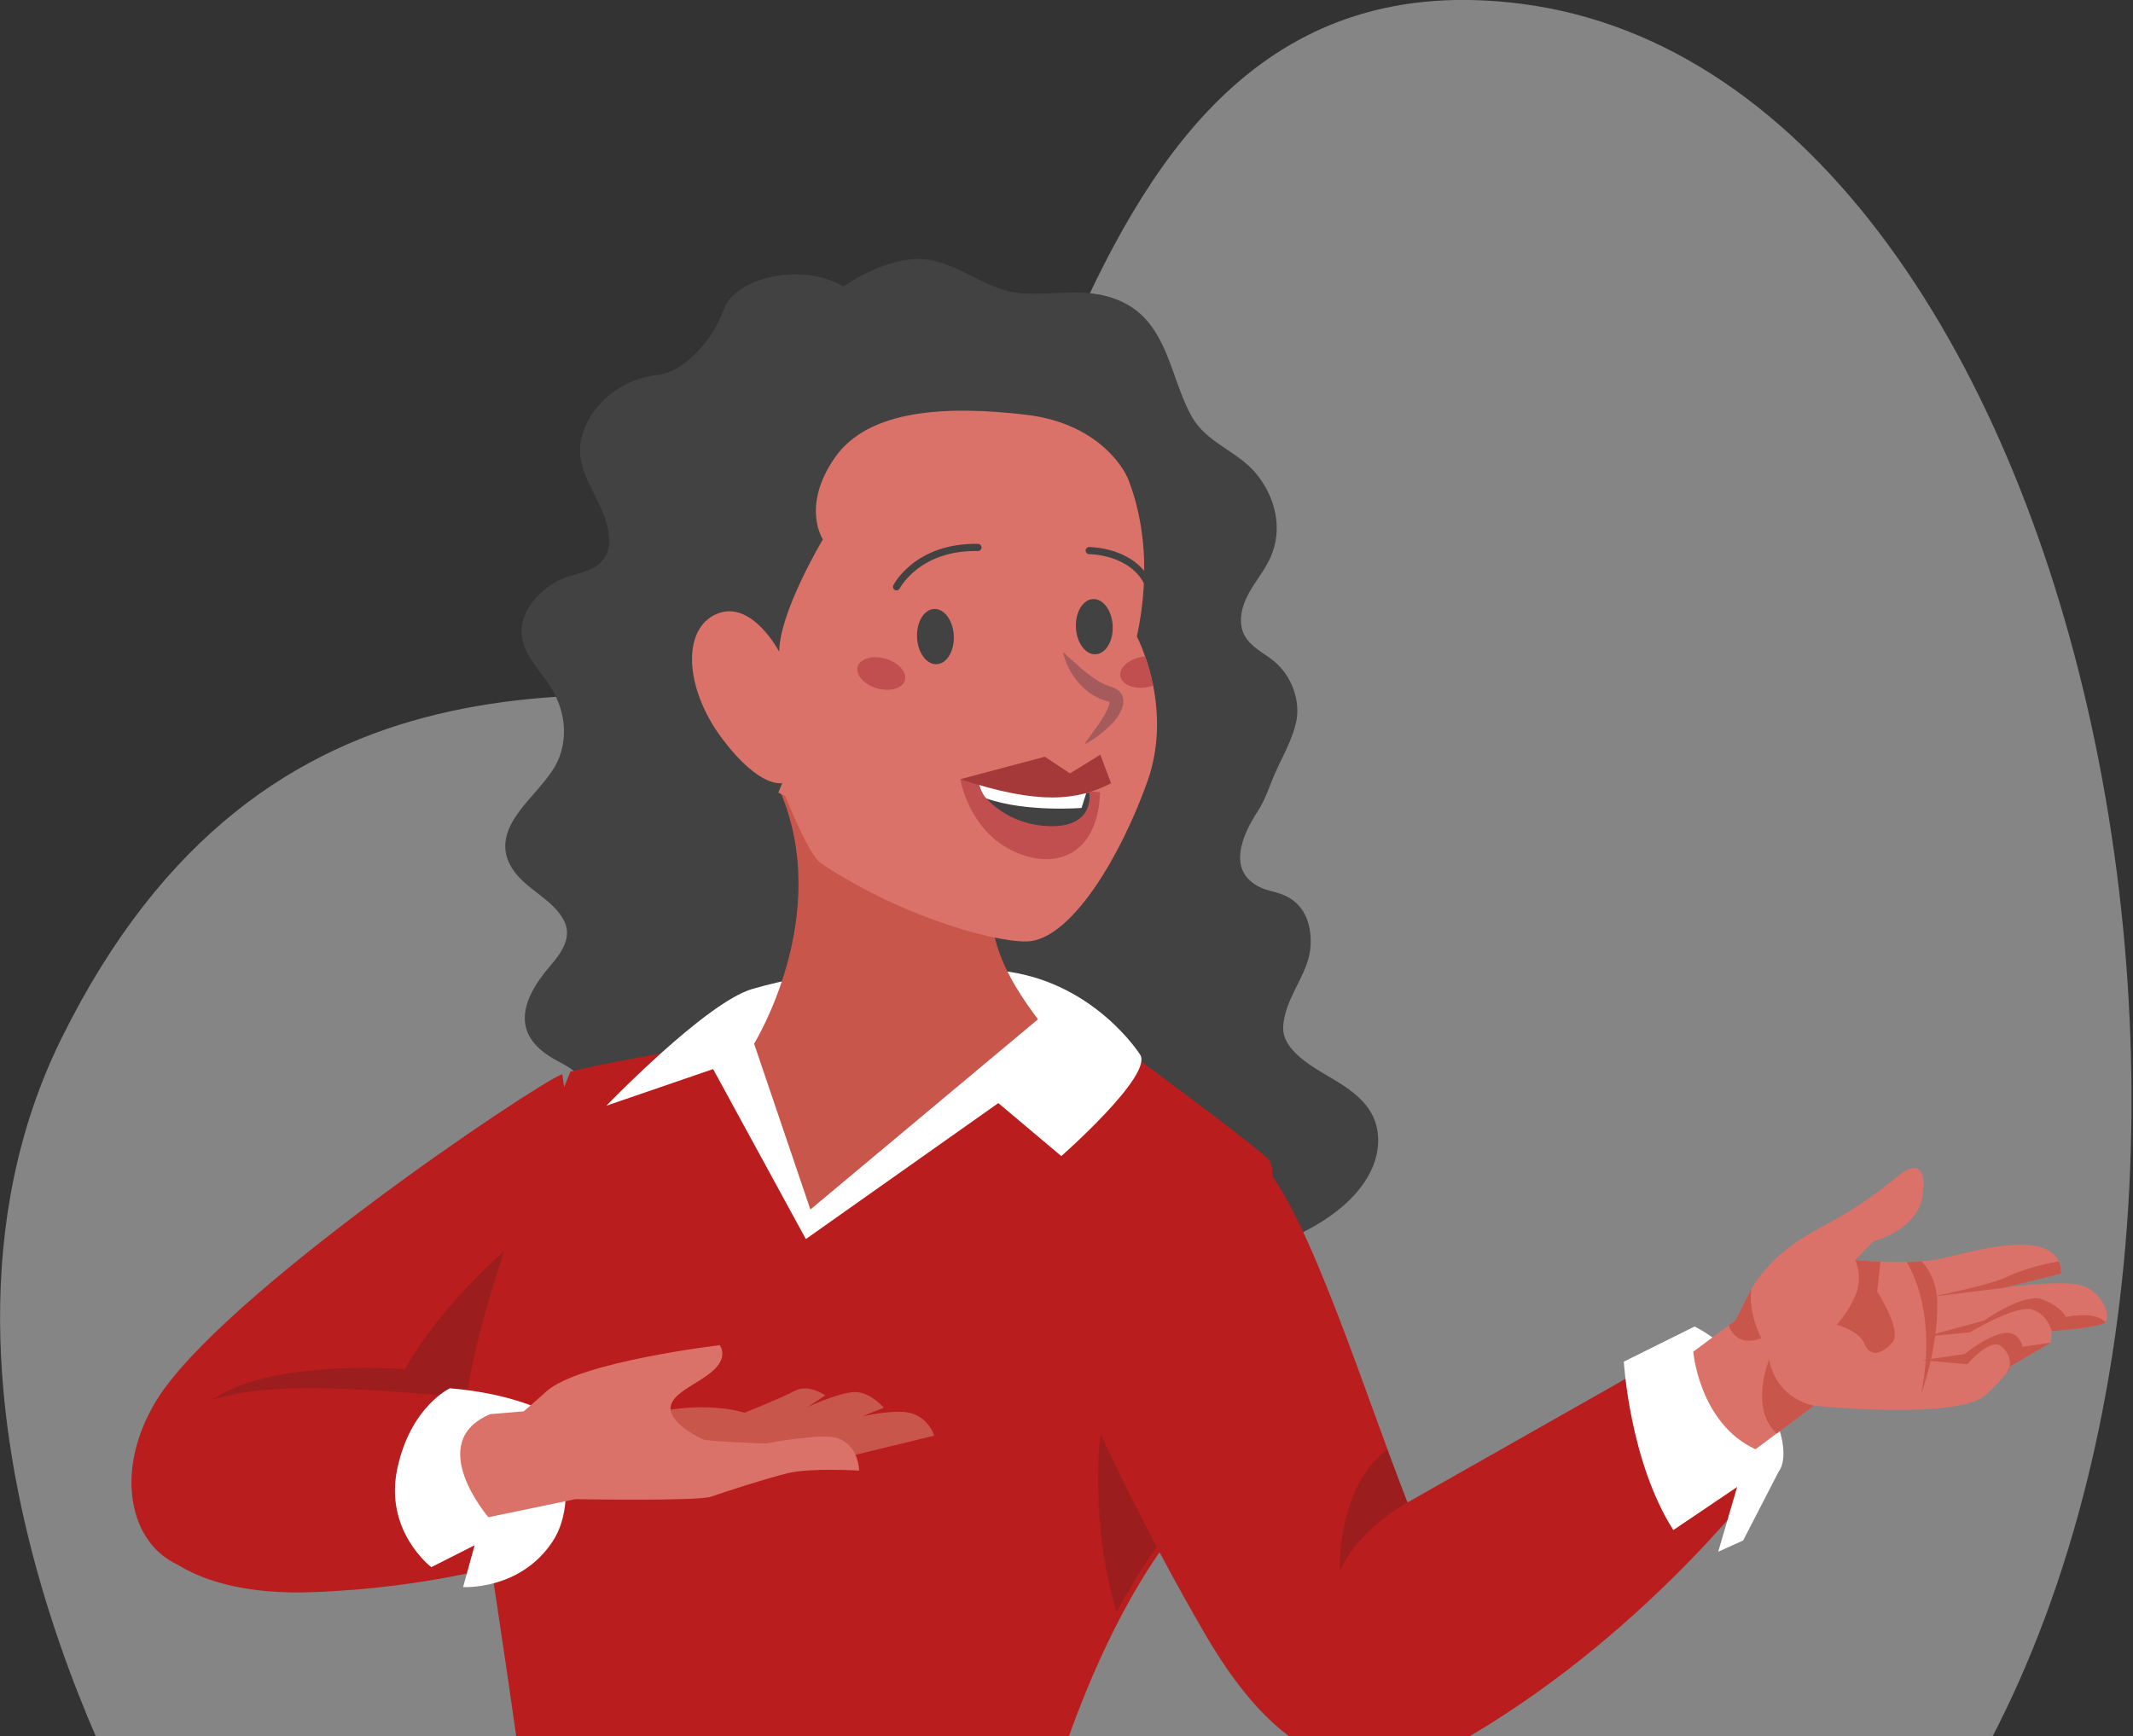
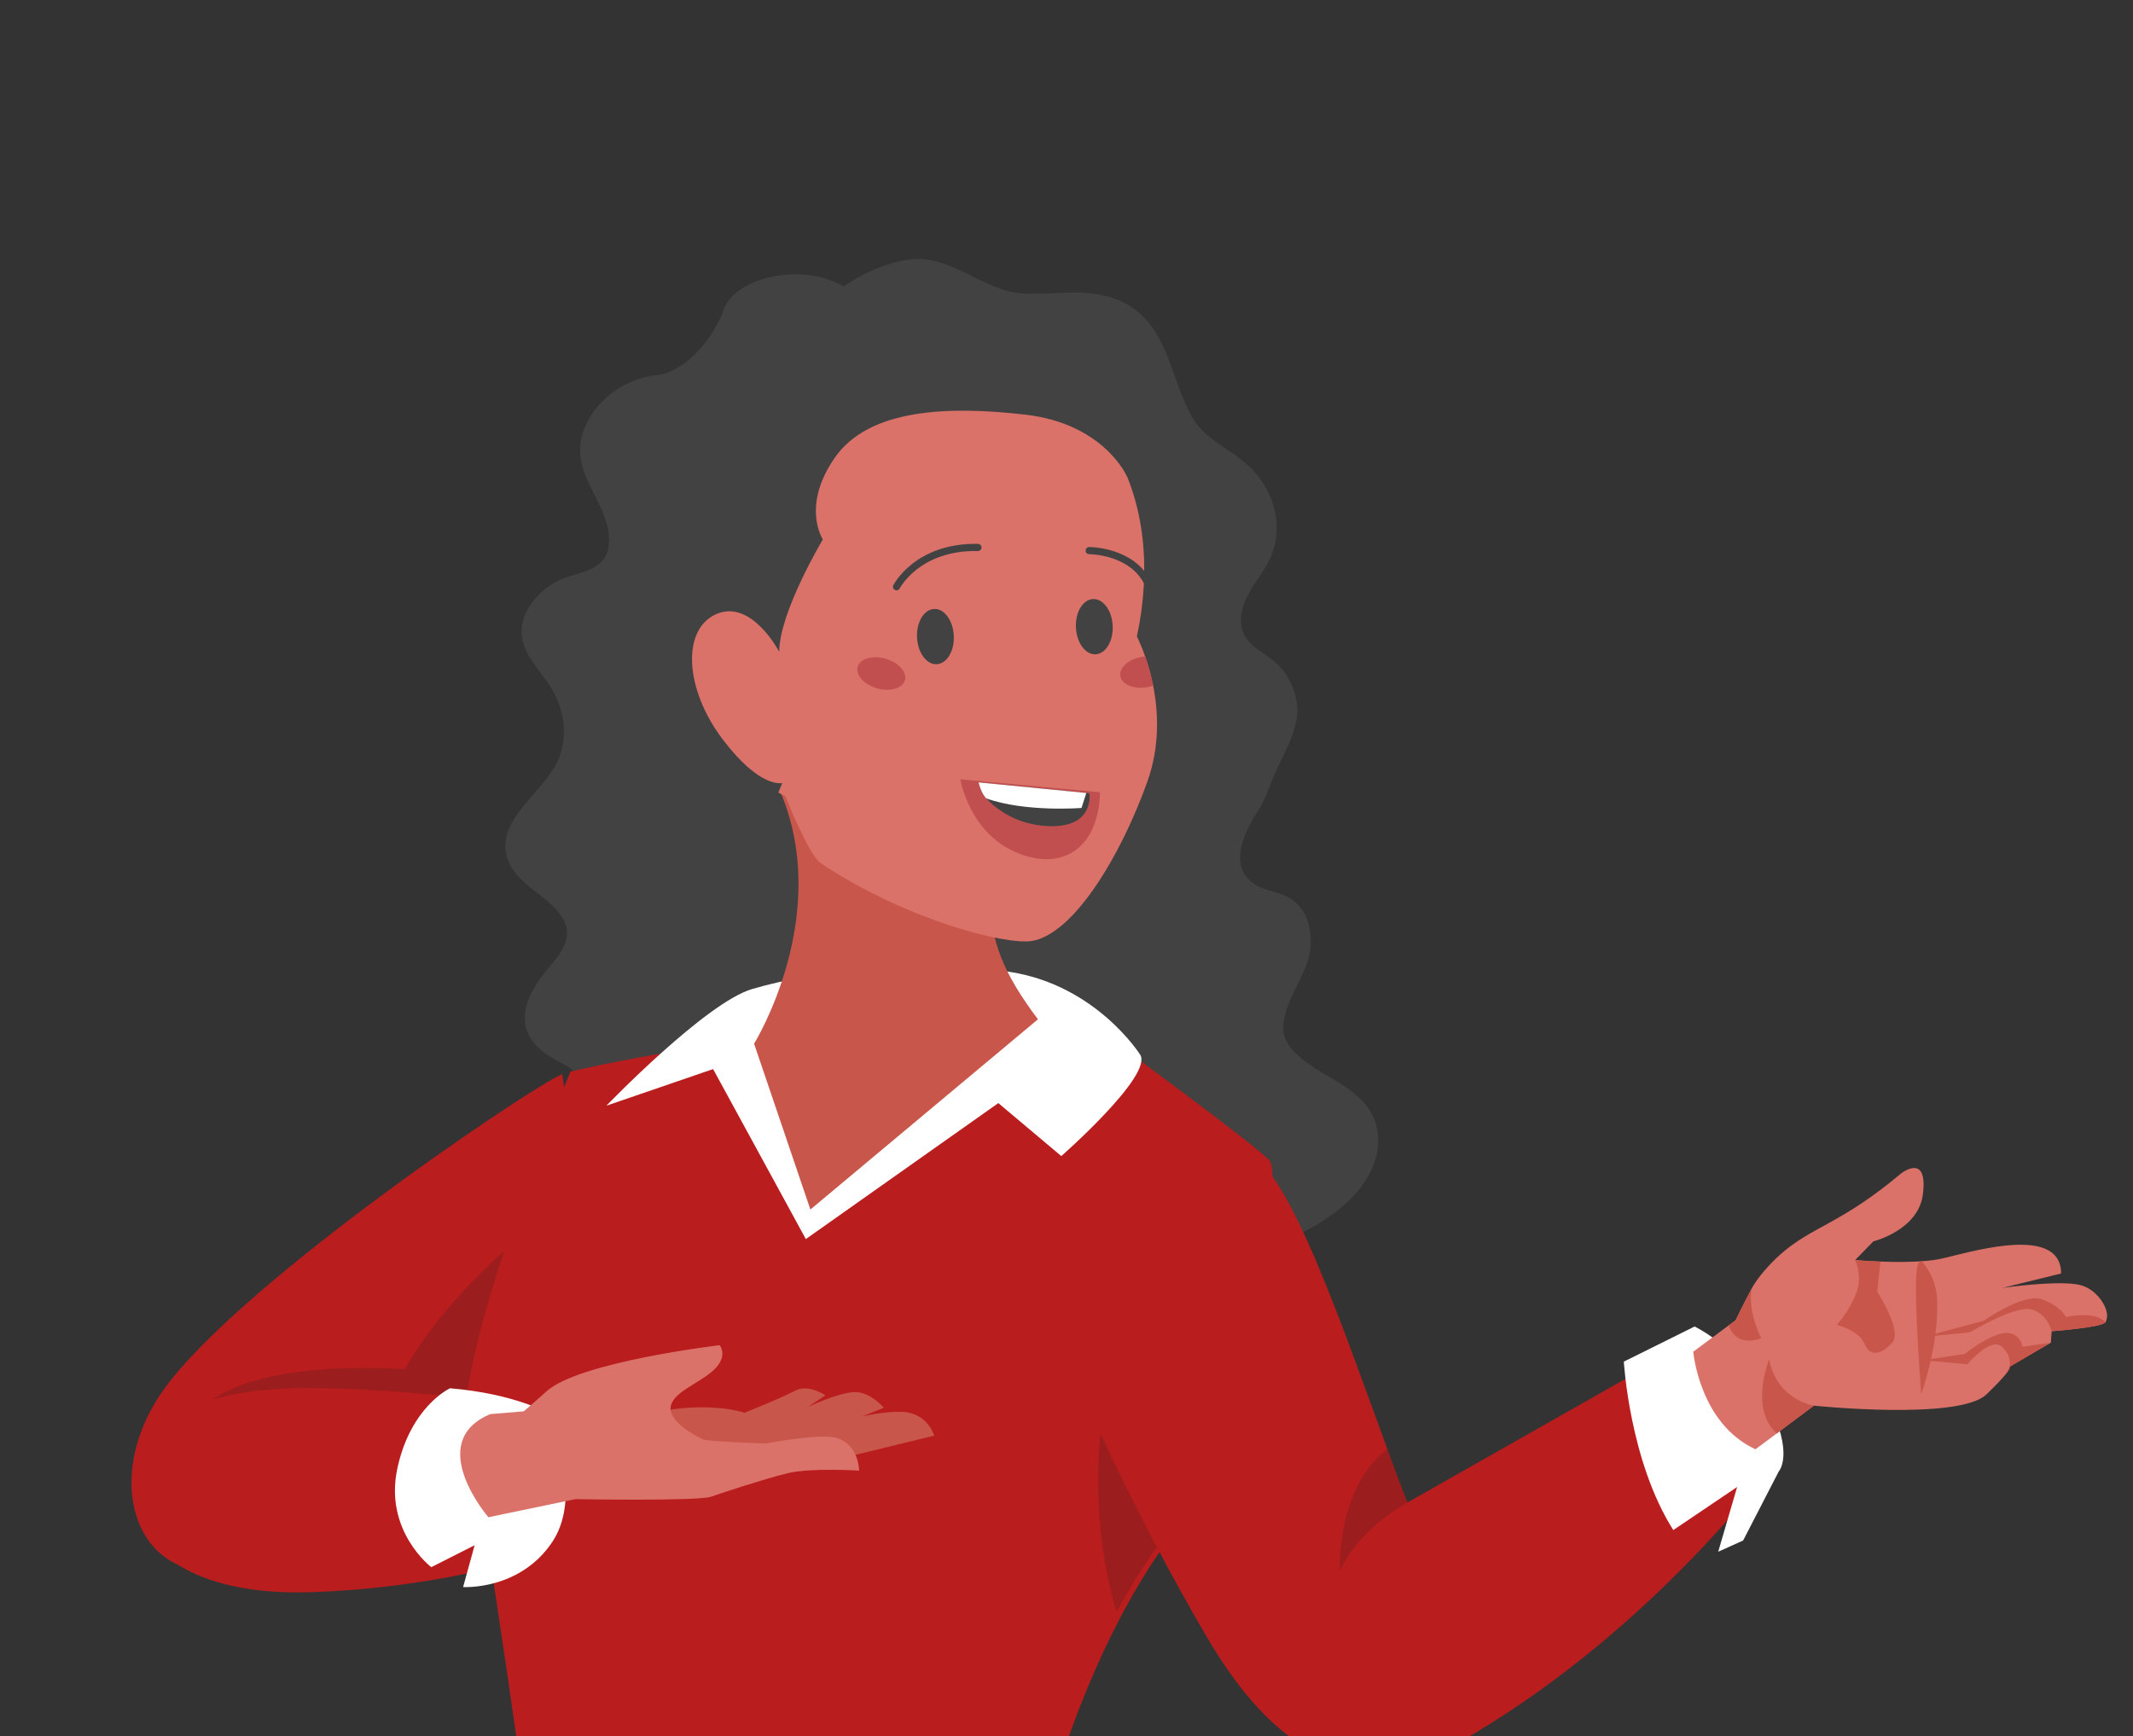
<svg xmlns="http://www.w3.org/2000/svg" width="629" height="512" viewBox="0 0 629 512" fill="none">
  <rect x="0" y="0" width="629" height="512" fill="#333333" stroke="none" />
  <g clip-path="url(#clip0_103_1890)">
-     <path opacity="0.4" d="M448.622 1.119C620.475 23.188 689.207 379.316 565.717 547.579H45.949C45.949 547.579 -35.117 414.014 18.149 306.211C77.959 185.173 178.244 205.454 245.1 207.153C311.956 208.852 300.212 -17.936 448.637 1.119H448.622Z" fill="white" />
    <path d="M248.79 84.483C235.718 76.979 216.677 82.282 213.531 91.071C211.315 97.246 207.046 103.243 201.773 107.172C199.291 109.018 196.662 110.304 193.56 110.643C184.106 111.692 174.903 118.325 171.919 127.527C168.064 139.404 178.33 146.686 179.512 157.706C179.733 159.744 179.645 161.901 178.714 163.732C175.952 169.213 168.758 168.873 164.046 171.532C159.984 173.836 156.409 177.278 154.696 181.695C151.682 189.391 156.867 194.93 161.121 200.75C165.878 207.264 167.842 215.418 164.991 223.203C161.638 232.346 148.92 239.599 148.994 249.732C149.008 252.849 150.515 255.818 152.568 258.182C156.645 262.894 163.16 265.686 166.217 271.329C168.95 276.366 165.508 281.093 162.214 284.918C152.805 295.835 151.077 305.791 164.179 312.792C167.473 314.55 171.55 316.662 172.554 320.577C174.091 326.5 171.757 333.088 171.964 339.145C172.584 356.767 313.076 380.047 351.379 373.252C361.379 371.48 371.587 369.279 380.863 365.039C387.111 362.188 393.064 358.761 398.013 353.872C401.248 350.681 403.981 346.87 405.399 342.557C406.817 338.244 406.831 333.354 404.882 329.248C402.725 324.698 398.471 321.522 394.157 318.893C389.859 316.264 385.265 313.945 381.764 310.311C380.169 308.671 378.81 306.677 378.47 304.417C378.263 302.984 378.47 301.522 378.766 300.104C380.376 292.363 386.166 286.499 386.491 278.64C386.772 272.289 384.526 266.321 378.248 263.854C376.121 263.012 373.787 262.717 371.705 261.742C361.571 257 366.357 246.158 370.863 239.319C373.211 235.744 374.319 231.815 376.062 227.93C378.219 223.085 380.937 218.446 382.163 213.232C383.684 206.762 380.848 199.317 375.826 195.122C372.798 192.596 368.839 190.883 366.993 187.396C365.043 183.718 366.062 179.124 367.997 175.446C369.932 171.753 372.709 168.548 374.482 164.781C378.485 156.243 376.21 146.76 370.449 139.714C365.028 133.081 355.766 130.644 351.409 122.815C346.519 114.056 345.027 102.755 338.602 94.986C332.796 87.969 324.199 86.004 315.44 86.285C310.846 86.433 306.252 86.787 301.658 86.536C289.796 85.901 280.446 74.941 268.274 76.521C261.435 77.407 254.477 80.554 248.805 84.453L248.79 84.483Z" fill="#424242" />
    <path d="M71.805 461.564C73.843 460.855 82.499 448.166 84.656 447.161C102.441 438.889 129.946 422.98 150.301 410.809C165.678 401.65 176.979 394.604 176.979 394.604L165.811 316.802C157.362 320.052 64.729 382.344 46.029 413.202C28.864 441.533 44.034 470.988 71.805 461.549V461.564Z" fill="#B91D1D" />
    <g style="mix-blend-mode:multiply" opacity="0.2">
      <path d="M78.363 449.717C80.402 449.008 82.514 448.181 84.656 447.176C102.441 438.904 129.945 422.995 150.301 410.823C160.198 382.403 167.79 353.805 168.012 352.934C167.14 353.554 133.461 378.06 119.428 403.851C119.428 403.851 74.522 400.129 59.692 415.447C52.055 423.335 63.163 437.914 78.363 449.702V449.717Z" fill="#231F20" />
    </g>
    <path d="M137.841 422.708C143.04 442.915 158.093 554.086 158.093 554.086L303.002 554.234C303.002 554.234 311.643 511.633 331.673 474.63C334.894 468.647 338.439 462.813 342.279 457.318C346.519 451.261 350.315 444.452 353.654 437.258C372.177 397.596 377.687 345.999 374.378 342.277C370.449 337.875 327.124 306.131 327.124 306.131C255.039 294.963 168.211 316.042 168.211 316.042C168.211 316.042 132.641 402.471 137.841 422.678V422.708Z" fill="#B91D1D" />
    <path d="M336.231 311.086C336.231 311.086 323.306 290.479 297.574 286.609C271.842 282.739 241.294 285.989 221.825 291.691C208.102 295.708 178.825 326.108 178.825 326.108L210.288 315.31L237.631 365.445L294.398 325.34L312.966 340.969C312.966 340.969 340.071 317.172 336.231 311.071V311.086Z" fill="white" />
    <path d="M307.884 210.019C288.577 259.681 285.889 273.787 306.082 300.627L238.974 356.73L222.371 307.821C222.371 307.821 245.917 269.858 229.875 232.974L307.884 210.019Z" fill="#C8564B" />
    <path d="M338.343 230.536C330.455 252.605 316.54 275.59 304.206 277.539C296.673 278.736 267.455 271.498 242.077 254.614C238.443 252.206 231.574 234.791 231.574 234.791C231.574 234.791 209.786 224.879 204.779 210.152C180.376 138.347 224.676 99.35 283.91 105.85C327.471 110.621 343.75 148.273 335.256 187.728C335.256 187.728 336.408 189.914 337.693 193.607C338.506 195.941 339.392 198.866 340.057 202.234C341.593 210.019 342.066 220.122 338.343 230.522V230.536Z" fill="#DA7269" />
    <path d="M281.266 187.492C281.473 191.997 279.228 195.749 276.229 195.897C273.23 196.045 270.631 192.5 270.424 188.009C270.217 183.504 272.462 179.752 275.461 179.604C278.459 179.456 281.059 183.001 281.266 187.492Z" fill="#424242" />
    <path d="M328.121 184.567C328.327 189.072 326.082 192.824 323.083 192.972C320.085 193.12 317.485 189.575 317.278 185.084C317.071 180.579 319.317 176.827 322.315 176.679C325.314 176.531 327.914 180.077 328.121 184.567Z" fill="#424242" />
-     <path d="M313.438 192.322C314.989 199.073 320.174 205.395 327.102 206.99C327.146 207.02 327.102 206.976 327.131 206.946C327.19 206.902 327.235 207.36 327.072 207.921C325.565 212.072 322.316 215.691 319.775 219.546C322.7 218.025 325.3 216.045 327.678 213.652C330.691 210.816 333.823 204.834 328.047 202.692C327.441 202.515 326.54 202.234 325.979 201.968C321.09 199.708 317.633 195.927 313.438 192.307V192.322Z" fill="#A55B5B" />
    <path d="M283.186 229.827C283.186 229.827 285.667 245.175 299.257 251.231C312.847 257.273 323.955 250.552 324.398 233.653L283.186 229.827Z" fill="#C14F4F" />
    <path d="M308.844 243.639C299.611 243.166 293.762 238.572 290.822 235.485C289.257 233.83 288.592 230.773 288.592 230.773L320.351 233.89L321.237 233.934C321.237 233.934 322.995 244.348 308.844 243.639Z" fill="#424242" />
    <path d="M320.336 233.889L318.933 238.291C318.933 238.291 302.462 239.621 290.808 235.47C289.242 233.816 288.577 230.758 288.577 230.758L320.336 233.875V233.889Z" fill="white" />
-     <path d="M315.506 228.114L324.473 222.589L327.648 231.009C317.559 236.164 306.318 237.42 283.186 229.813L308.12 223.18L315.506 228.099V228.114Z" fill="#A53838" />
    <path d="M264.382 173.06C264.382 173.06 270.468 161.11 288.386 161.464" stroke="#424242" stroke-width="2.11" stroke-linecap="round" stroke-linejoin="round" />
    <path d="M321.193 162.395C321.193 162.395 333.867 162.321 338.579 172.144" stroke="#424242" stroke-width="2.11" stroke-linecap="round" stroke-linejoin="round" />
    <path d="M266.849 200.639C266.154 203.046 262.476 204.11 258.636 203.017C254.795 201.909 252.24 199.058 252.919 196.65C253.613 194.243 257.291 193.179 261.132 194.272C264.973 195.38 267.528 198.231 266.849 200.639Z" fill="#C14F4F" />
    <path d="M340.057 202.234C339.481 202.441 338.89 202.574 338.269 202.692C334.31 203.357 330.795 201.879 330.366 199.413C329.953 196.931 332.804 194.39 336.748 193.726C337.073 193.667 337.383 193.637 337.693 193.607C338.506 195.941 339.392 198.866 340.057 202.234Z" fill="#C14F4F" />
    <path d="M229.787 192.234C229.787 192.234 221.663 176.635 211.308 181.081C200.968 185.527 201.854 203.12 213.021 217.936C224.203 232.767 230.673 230.935 230.673 230.935L226.168 242.058C226.168 242.058 211.47 243.358 196.802 203.165C182.134 162.986 191.765 125.2 220.289 108.095C248.813 90.989 285.062 93.574 310.218 106.44C335.374 119.321 332.39 140.637 332.39 140.637C332.39 140.637 325.728 125.008 302.434 122.305C279.139 119.602 256.08 120.665 246.139 135.038C236.198 149.411 242.653 159.086 242.653 159.086C242.653 159.086 229.816 180.549 229.787 192.219V192.234Z" fill="#424242" />
    <path d="M151.468 413.837C151.468 413.837 121.112 409.981 95.691 409.42C70.269 408.874 52.041 412.906 44.699 425.817C35.91 441.282 45.777 455.818 45.777 455.818C45.777 455.818 56.014 470.796 91.702 469.599C127.39 468.403 153.019 460.264 153.019 460.264C153.019 460.264 164.94 440.647 151.453 413.852L151.468 413.837Z" fill="#B91D1D" />
    <path d="M161.631 416.776C161.631 416.776 151.882 411.06 132.708 409.45C132.708 409.45 121.068 414.767 117.154 433.188C113.239 451.608 127.184 462.214 127.184 462.214L139.961 455.744L136.564 468.078C136.564 468.078 153.315 469.142 162.901 454.724C172.473 440.307 161.631 416.776 161.631 416.776Z" fill="white" />
    <path d="M252.329 429.066L275.476 423.423C275.476 423.423 273.57 416.643 265.948 416.392C260.734 416.215 254.293 417.722 254.293 417.722L260.645 415.196C260.645 415.196 257.085 410.956 252.713 410.587C248.34 410.232 238.251 414.93 238.251 414.93L243.407 411.532C243.407 411.532 238.369 408.031 234.366 410.203C230.363 412.374 219.55 416.658 219.55 416.658C219.55 416.658 207.128 412.345 187.91 417.869C187.91 417.869 195.163 428.667 199.461 429.48C203.76 430.292 240.231 432.02 252.329 429.066Z" fill="#C8564B" />
    <path d="M144.585 417.072L154.452 416.245C154.452 416.245 158.972 412.36 161.07 410.425C170.656 401.621 212.209 396.746 212.209 396.746C212.209 396.746 214.882 399.892 210.554 403.984C206.212 408.061 198.545 410.498 197.792 414.797C197.038 419.095 204.498 423.217 207.246 424.502C208.693 425.181 225.858 425.728 225.858 425.728C225.858 425.728 242.313 422.582 246.952 424.162C253.362 426.334 253.348 433.734 253.348 433.734C253.348 433.734 238.99 432.848 232.254 434.502C225.518 436.157 213.553 440.071 209.683 441.43C205.813 442.789 169.652 442.154 169.652 442.154L144.023 447.486C144.023 447.486 124.938 425.314 144.585 417.072Z" fill="#DA7269" />
    <g style="mix-blend-mode:multiply" opacity="0.2">
      <path d="M329.287 475.39C332.508 469.407 336.053 463.573 339.893 458.078C344.133 452.021 347.929 445.212 351.268 438.018L324.546 422.847C324.546 422.847 321.104 448.358 329.287 475.375V475.39Z" fill="#231F20" />
    </g>
    <path d="M371.978 343.037C385.568 356.715 402.762 411.857 415.052 443.129L497.581 396.332L522.338 432.567C522.338 432.567 488.422 479.437 433.974 511.728C403.56 529.749 378.684 521.994 355.449 482.096C336.6 449.702 324.532 422.847 324.532 422.847L371.978 343.022V343.037Z" fill="#B91D1D" />
    <path d="M524.494 434.029C524.494 434.029 529.354 428.978 521.171 413.172C512.987 397.366 499.708 391.236 499.708 391.236L478.85 401.591C478.85 401.591 480.519 430.942 493.444 451.268L512.263 438.564L506.68 457.664L514.036 454.34L524.509 434.029H524.494Z" fill="white" />
    <path d="M620.879 389.981C619.845 391.532 605.014 392.625 605.014 392.625L604.778 395.978L592.576 403.127C592.576 403.127 593.064 403.26 591.587 405.151C590.641 406.348 588.928 408.238 585.782 411.252C577.687 419.022 534.894 414.575 534.894 414.575L523.933 422.774L517.67 427.441C501.111 419.79 499.324 398.666 499.324 398.666L509.811 390.867L511.806 389.39C511.806 389.39 513.829 385.195 516.488 380.143C518.29 376.701 522.175 372.491 524.982 369.995C534.45 361.59 542.693 361.161 560.655 346.05C560.655 346.05 568.676 339.787 567.022 352.372C565.633 362.86 552.427 366.125 552.427 366.125L547.08 371.62C547.08 371.62 550.241 371.915 554.525 372.078C556.874 372.166 559.562 372.225 562.265 372.166C563.772 372.151 565.279 372.077 566.726 371.974C568.972 371.812 571.099 371.56 572.901 371.132C580.951 369.271 602.858 362.653 607.097 371.989C607.555 372.993 607.806 374.175 607.806 375.593L590.464 379.862L591.528 379.714C595.959 379.109 609.534 377.528 614.276 379.256C618.929 380.94 621.869 386.14 621.292 388.799C621.189 389.316 621.041 389.7 620.879 389.951V389.981Z" fill="#DA7269" />
    <path d="M534.894 414.59L523.933 422.788C515.764 415.343 521.703 400.912 521.703 400.912C523.963 412.906 534.894 414.575 534.894 414.575V414.59Z" fill="#C8564B" />
    <path d="M591.587 405.166L592.576 403.142C592.576 403.142 593.064 403.275 591.587 405.166Z" fill="#C8564B" />
-     <path d="M590.405 379.906L569.887 382.418C570.877 382.211 586.845 378.976 591.513 376.716C594.526 375.239 600.76 373.067 607.097 372.033C607.555 373.038 607.806 374.219 607.806 375.637L590.464 379.906H590.405Z" fill="#C8564B" />
    <path d="M604.777 395.978L592.576 403.127C592.576 403.127 593.521 400.011 590.242 397.13C586.948 394.264 580.168 402.374 580.168 402.374L566.903 401.178L579.341 399.346C579.341 399.346 585.811 394.072 590.7 393.216C595.575 392.344 596.446 397.219 596.446 397.219L604.777 395.978Z" fill="#C8564B" />
    <path d="M620.879 389.981C619.845 391.532 605.014 392.625 605.014 392.625C605.014 392.625 603.98 387.706 599.224 386.229C594.482 384.751 580.937 392.95 580.937 392.95C580.937 392.95 566.712 394.368 567.76 394.161C568.794 393.954 576.284 391.827 585.043 389.508C585.043 389.508 596.713 381.236 602.222 383.23C607.747 385.239 609.239 388.415 609.239 388.415C609.239 388.415 617.747 386.465 620.864 389.981H620.879Z" fill="#C8564B" />
    <path d="M557.967 396.022C554.776 399.553 551.379 400.262 549.798 396.318C548.233 392.374 541.615 390.719 541.615 390.719C541.615 390.719 544.85 387.44 547.154 382.034C549.488 376.627 547.08 371.649 547.08 371.649C547.08 371.649 550.242 371.945 554.525 372.107L553.565 380.97C553.565 380.97 561.158 392.507 557.967 396.022Z" fill="#C8564B" />
-     <path d="M566.534 411.148C570.862 389.346 564.791 376.406 562.265 372.21C563.772 372.196 565.279 372.122 566.726 372.018C569.119 374.722 571.128 378.547 571.261 383.85C571.63 397.47 566.534 411.148 566.534 411.148Z" fill="#C8564B" />
+     <path d="M566.534 411.148C563.772 372.196 565.279 372.122 566.726 372.018C569.119 374.722 571.128 378.547 571.261 383.85C571.63 397.47 566.534 411.148 566.534 411.148Z" fill="#C8564B" />
    <path d="M519.398 394.678C519.398 394.678 512.279 397.943 509.812 390.882L511.806 389.405C511.806 389.405 513.83 385.209 516.488 380.158C515.381 387.189 519.384 394.678 519.384 394.678H519.398Z" fill="#C8564B" />
    <g style="mix-blend-mode:multiply" opacity="0.2">
      <path d="M415.052 443.129C415.052 443.129 400.649 450.677 395.125 463.351C395.125 463.351 394.002 438.742 409.143 427.456L415.052 443.114V443.129Z" fill="#231F20" />
    </g>
  </g>
  <defs>
    <clipPath id="clip0_103_1890">
      <rect width="629" height="512" fill="white" />
    </clipPath>
  </defs>
</svg>